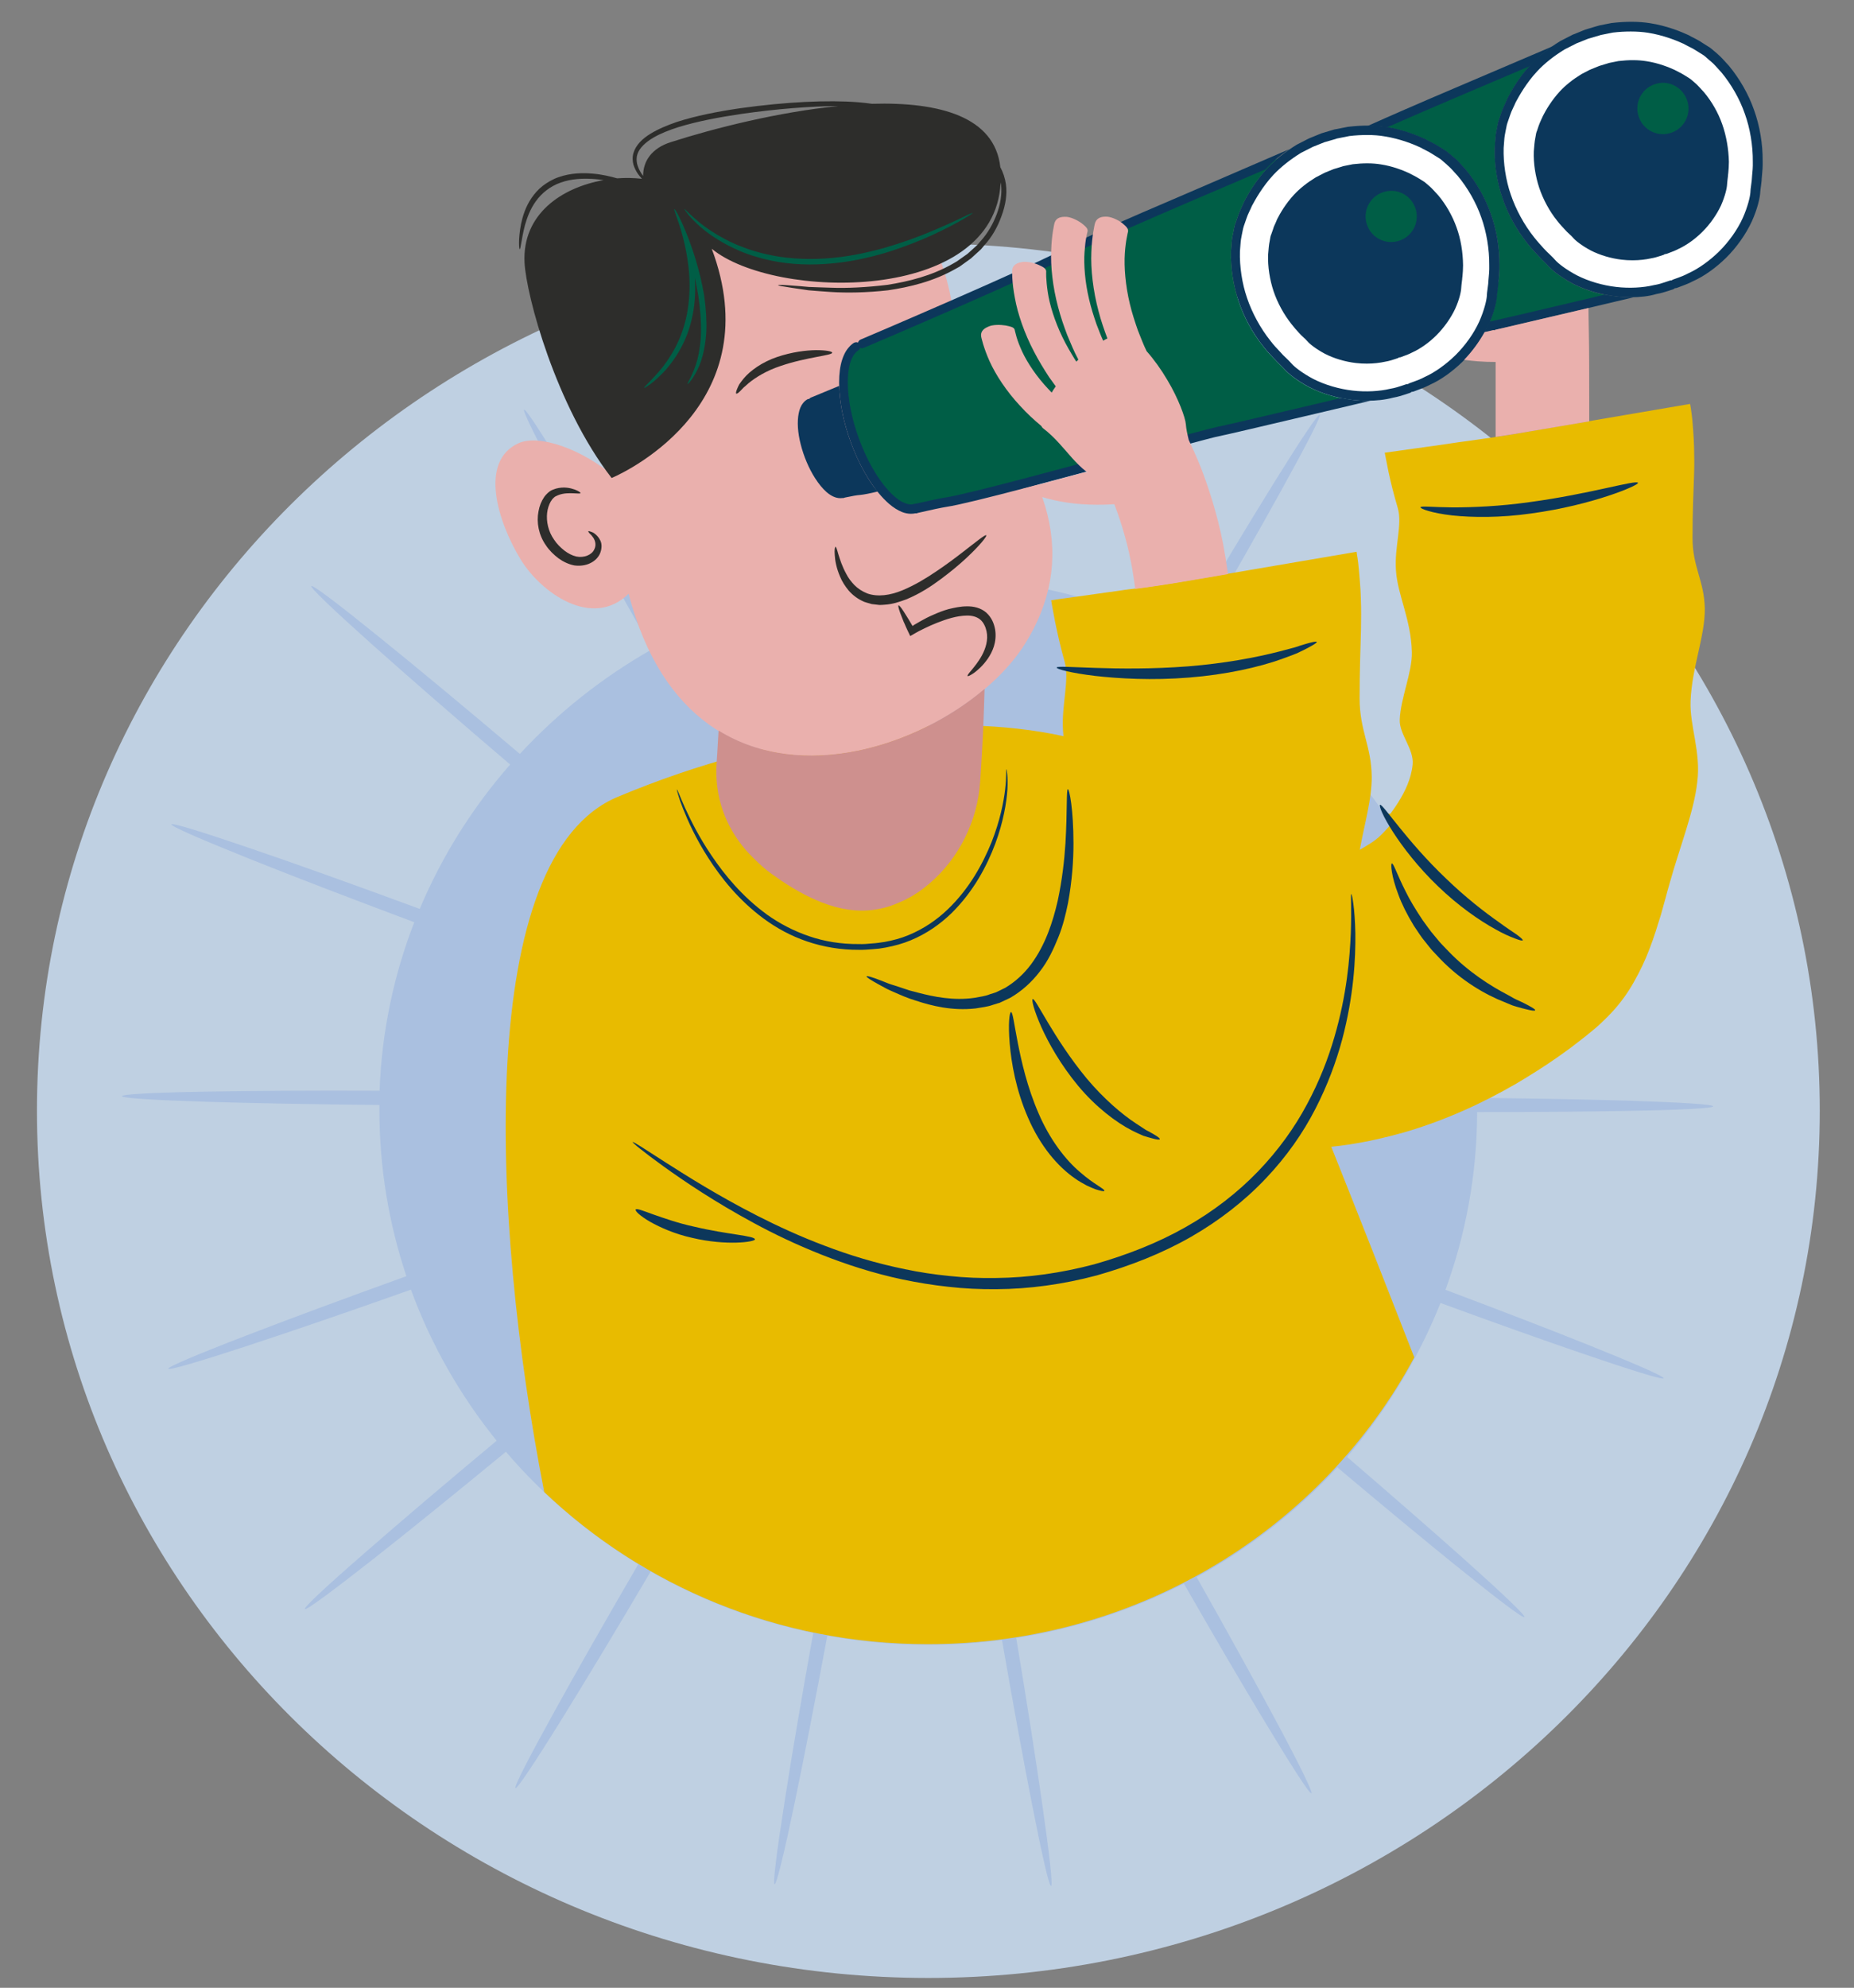
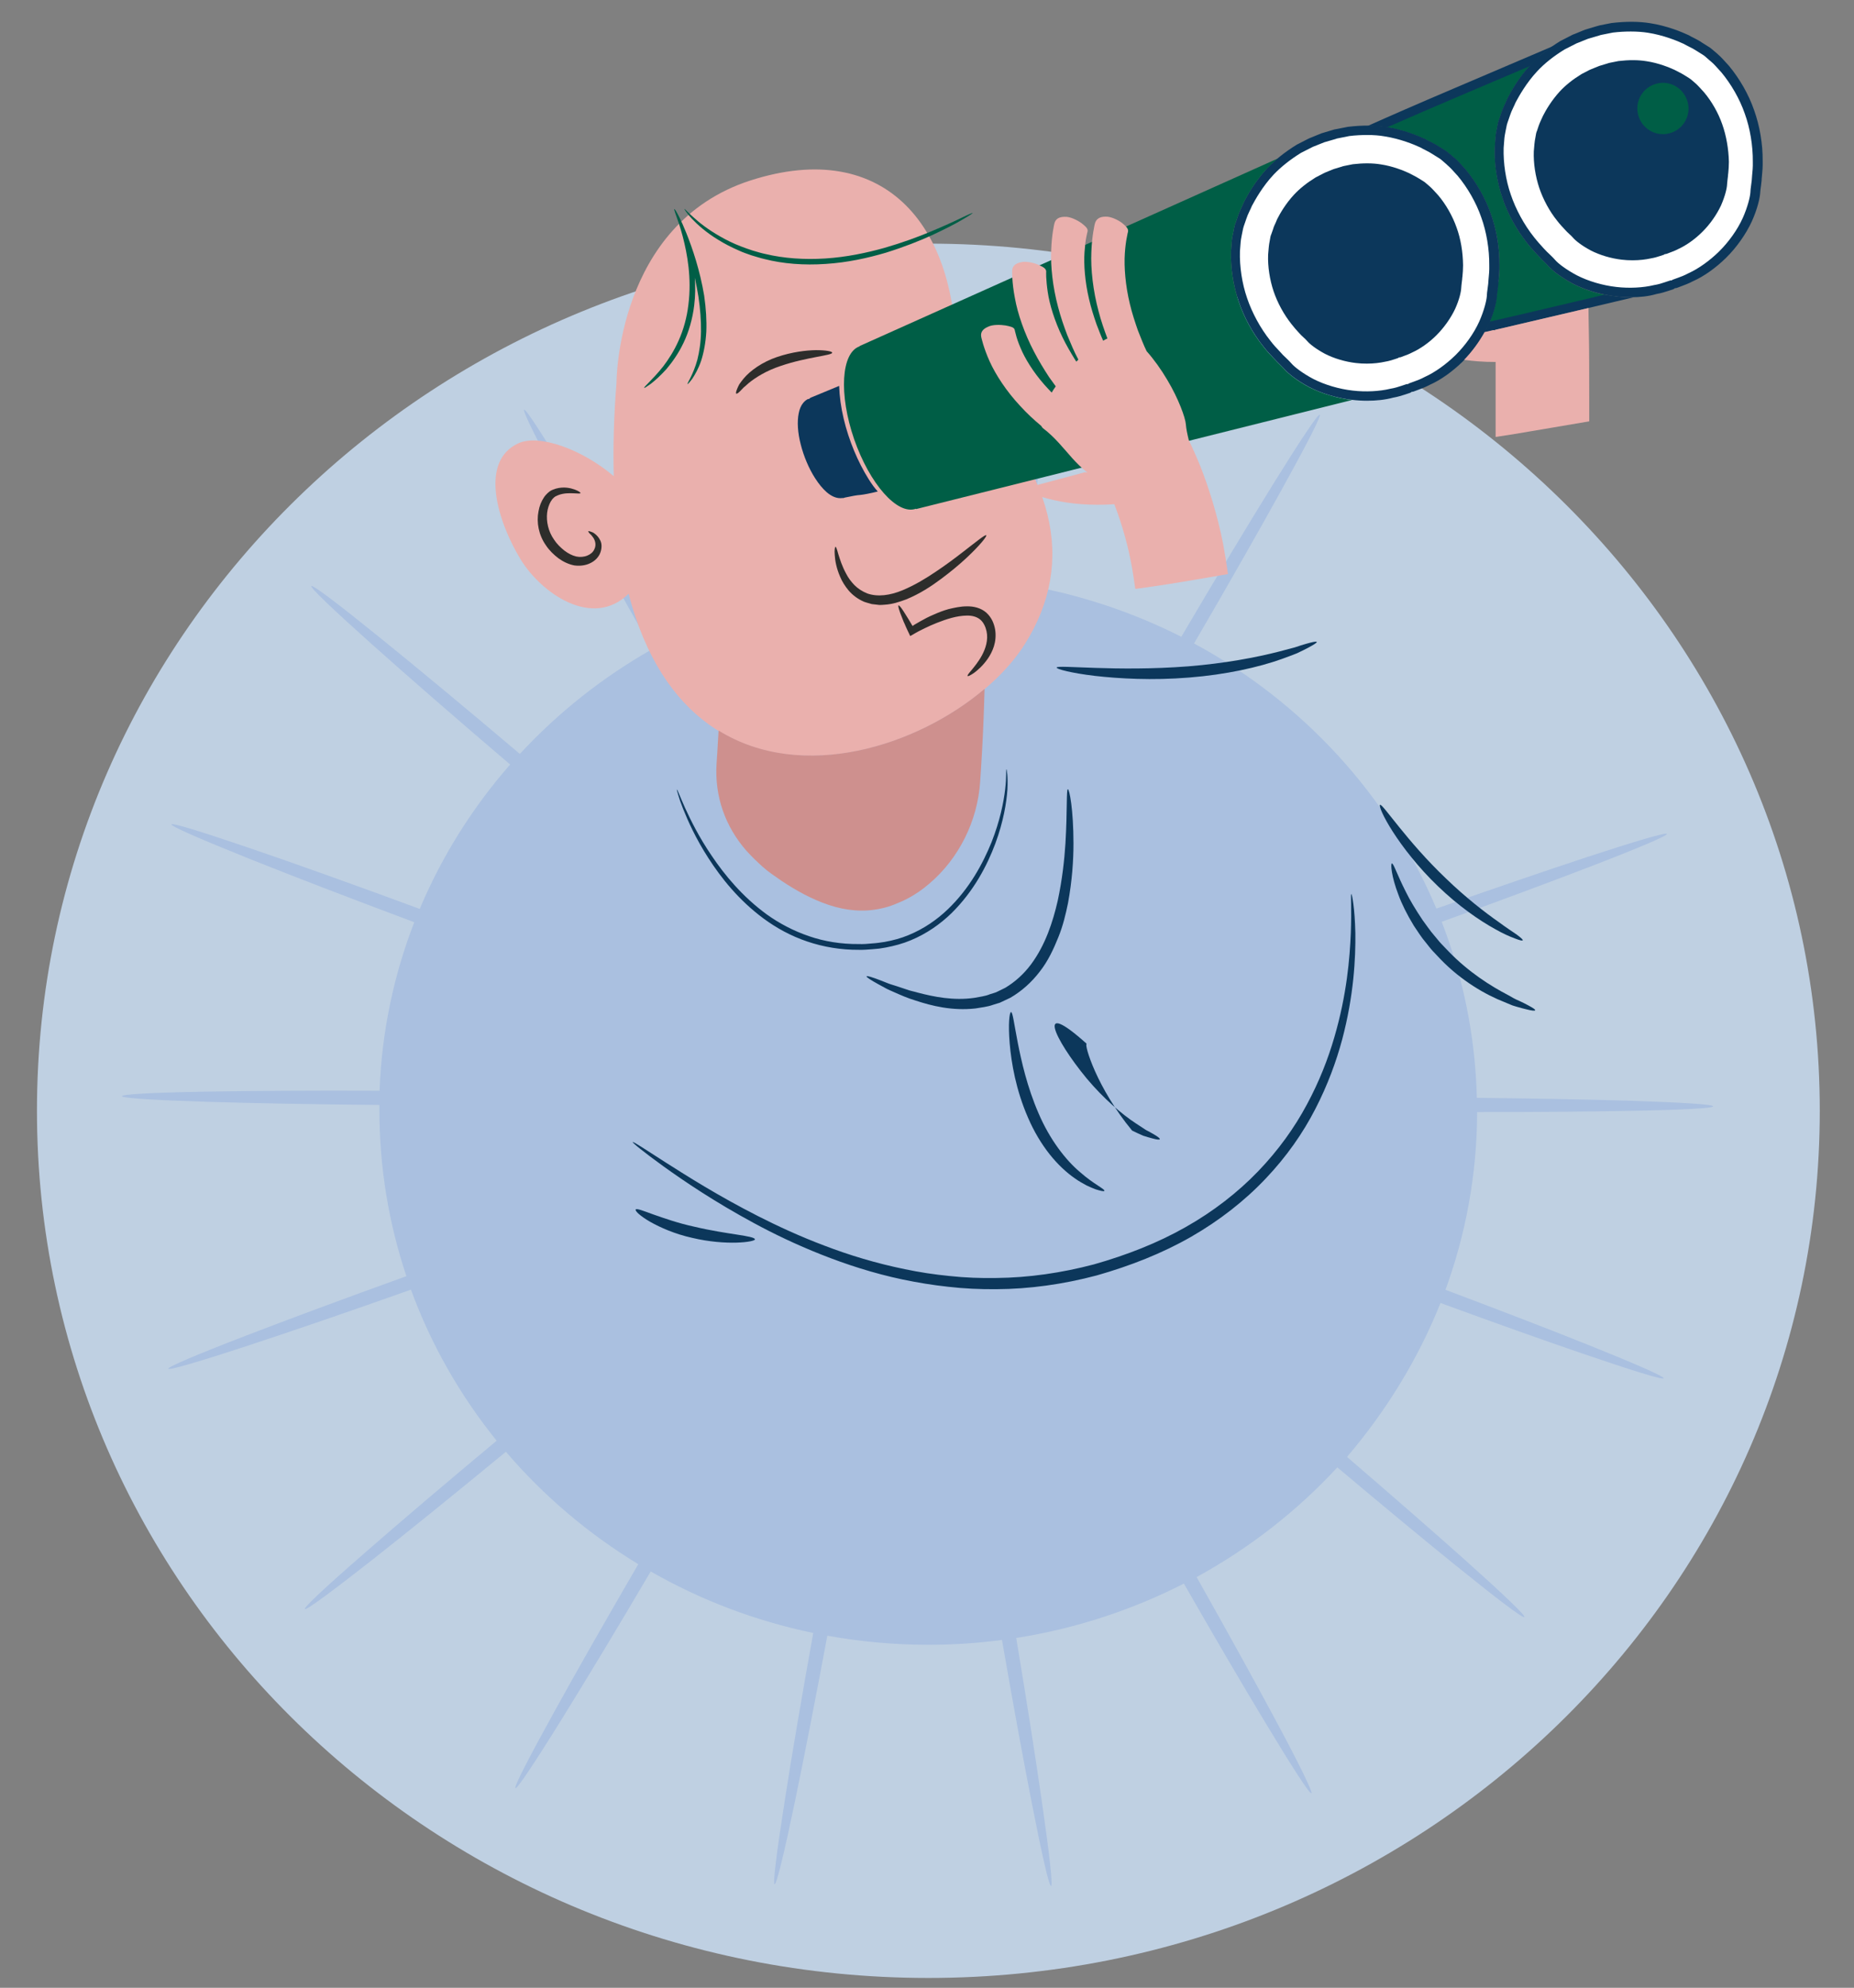
<svg xmlns="http://www.w3.org/2000/svg" x="0px" y="0px" viewBox="0 0 1224 1312" style="enable-background:new 0 0 1224 1312;" xml:space="preserve">
  <rect x="0" y="0" width="1224" height="1312" fill="#808080" stroke="none" />
  <style type="text/css">	.st0{fill:#005E46;}	.st1{fill:#CCE08C;}	.st2{fill:#063A46;}	.st3{fill:#E8BB00;}	.st4{opacity:0.46;fill:#C8E8E4;}	.st5{fill:#FFFFFF;}	.st6{fill:#F7B192;}	.st7{fill:#FFD400;}	.st8{fill:#0B3649;}	.st9{fill:#BFD0E2;}	.st10{fill:#AAC0E0;}	.st11{fill:#F7E0C1;}	.st12{fill:#EAB0AD;}	.st13{fill:#2D2D2B;}	.st14{fill:#0C375B;}	.st15{fill:#CE908E;}</style>
  <g id="background" />
  <g id="LAYER">
    <g>
      <path class="st9" d="M1201.4,733.1c0,316-263.5,572.4-588.5,572.4c-325.1,0-588.5-256.4-588.5-572.4    c0-316.3,263.4-572.3,588.5-572.3C937.9,160.8,1201.4,416.8,1201.4,733.1z" />
      <path class="st10" d="M1075.5,733.2c34.3-0.6,55.5-1.7,55.5-3c0-1.3-21.2-2.6-55.5-3.7c-26.8-0.8-61.6-1.5-100.5-1.9    c-1-40.8-9.1-79.9-23.2-116.2c37.9-13.7,71.8-26.3,97.5-36.2c32-12.3,51.6-20.6,51.2-21.8c-0.4-1.2-20.8,4.8-53.4,15.5    c-26.3,8.7-60.6,20.4-98.8,33.8c-31.4-74.5-88.2-136.3-160-175c22.9-39.3,43.1-74.8,57.8-101.4c16.6-30,26.3-48.9,25.2-49.6    c-1.1-0.7-12.9,17-31,46.2c-16.1,26-37.3,61.1-60.4,100.4c-33-16.7-68.9-28.6-106.9-34.8c8.5-46.7,15.7-88.9,20.6-120.2    c5.3-33.9,8-55,6.7-55.2c-1.3-0.2-6.3,20.4-13.3,54c-6.5,31-14.7,73.1-23.3,120c-16.6-2.3-33.6-3.5-50.8-3.5    c-20.5,0-40.6,1.7-60.2,4.9c-8.2-47.8-16-90.7-22.2-122.3c-6.6-33.7-11.3-54.4-12.6-54.2c-1.3,0.2,1.1,21.3,6,55.3    c4.6,31.9,11.4,75,19.5,122.8c-37.2,7-72.3,19.5-104.4,36.7C414.9,382,393,344.5,376.4,317c-17.7-29.4-29.2-47.2-30.4-46.6    c-1.1,0.6,8.3,19.7,24.5,49.9c15.1,28.2,36.2,66.2,60,108.2c-32.7,18.5-62.1,41.9-87.3,69.1c-36-30.5-68.7-57.6-93.2-77.4    c-26.7-21.6-43.6-34.4-44.5-33.4c-0.8,1,14.5,15.6,40.1,38.5c23.4,20.9,55.4,48.8,91.2,79.3c-24.8,28.3-45,60.4-59.7,95.3    c-42.9-15.8-81.6-29.7-110.7-39.6c-32.5-11.1-52.8-17.4-53.2-16.2c-0.5,1.2,19,9.7,50.9,22.5c28.4,11.4,66.7,26.1,109.4,42.1    c-13.5,34.8-21.5,72.2-22.9,111.2c-44.6-0.2-84.6,0.1-114.6,0.6c-34.3,0.6-55.5,1.7-55.5,3c0,1.3,21.2,2.6,55.5,3.7    c30,0.9,69.9,1.7,114.5,2.1c0,1.2,0,2.5,0,3.7c0,38.1,6.3,74.9,17.8,109.3c-41.3,14.9-78.3,28.6-106,39.3    c-32,12.3-51.6,20.6-51.2,21.8c0.4,1.2,20.8-4.8,53.4-15.5c28.2-9.3,65.4-22,106.8-36.7c13.3,36.3,32.5,69.9,56.6,99.7    c-33.7,28.1-63.7,53.6-86,73.1c-25.9,22.5-41.5,37-40.6,38c0.8,1,17.9-11.6,44.9-32.8c23.3-18.3,53.9-43.1,87.8-71    c24.8,29,54.3,54.1,87.4,74.2c-22.1,38-41.6,72.2-55.9,98.2c-16.6,30-26.3,48.9-25.2,49.6c1.1,0.7,12.9-17,31-46.2    c15.6-25.2,36-58.9,58.3-96.8c32.8,18.8,68.9,32.6,107.3,40.6c-7.7,42.9-14.3,81.5-18.8,110.6c-5.3,33.9-8,55-6.7,55.2    c1.3,0.2,6.3-20.4,13.3-54c6-28.8,13.5-67.2,21.5-110c21.6,3.9,43.9,6,66.7,6c16.5,0,32.7-1.1,48.6-3.2    c7.3,42.1,14.2,79.8,19.8,108.2c6.6,33.7,11.3,54.4,12.6,54.2c1.3-0.2-1.1-21.3-6-55.3c-4.1-28.6-10-66.4-17-108.4    c39.4-6.2,76.6-18.5,110.7-35.9c20.5,35.8,39.2,67.7,53.8,91.8c17.7,29.4,29.2,47.2,30.4,46.6c1.1-0.6-8.3-19.7-24.5-49.9    c-13.3-24.7-31.1-57-51.3-92.8c34.9-19.1,66.3-43.6,92.9-72.4c30.4,25.6,57.7,48.2,79,65.4c26.7,21.6,43.6,34.4,44.5,33.4    c0.9-1-14.5-15.6-40.1-38.5c-20.3-18.1-47-41.4-77-67.2C915,931.4,936.2,897.2,951,860c36.3,13.3,68.9,24.9,94.1,33.5    c32.5,11.1,52.8,17.4,53.2,16.2c0.5-1.2-19-9.7-50.9-22.5c-24.7-9.9-57-22.3-93.1-35.9c13.4-36.7,20.8-76.2,20.9-117.3    C1014,734,1048.8,733.7,1075.5,733.2z" />
      <g>
        <path class="st11" d="M914.3,298.7L914.3,298.7C914.3,298.7,914.3,298.7,914.3,298.7C914.3,298.7,914.3,298.7,914.3,298.7z" />
-         <path class="st3" d="M1116.1,462.6c0.9-22.2,9.7-43.1,9.4-61.1c-0.4-18.4-8.2-27.3-8.1-46.7c0-17.5,0.6-29.3,1-41.2     c0.2-6,0.2-12,0-18.8c-0.1-3.4-0.3-7-0.6-11c-0.2-2-0.3-4.1-0.5-6.3c-0.1-1.2-0.3-2.4-0.4-3.6c-0.1-0.7-0.2-1.4-0.3-2.1l-0.2-1.5     l-0.2-1.3l-0.4-2.4l-106.1,18.1c-11,2-22.3,3.8-33.8,5.4c-2.9,0.4-5.8,0.8-8.7,1.2l-4.4,0.6l-2.6,0.4l-2.8,0.4     c-7.4,1.1-14.9,2.2-22.5,3.2c-6.9,1-13.8,1.9-20.7,2.9c0,0,0,0,0,0c0.1,0.3,0.1,0.7,0.2,1c0.2,0.9,0.4,2,0.6,3.1     c0.5,2.4,1,5.3,1.7,8.6c1.4,6.6,3.4,14.7,6.1,23.8c3.2,10.9-2.3,25.7-1.2,41.1c1.1,16.7,10,32.3,10.5,54.1     c0.3,13.3-7.5,30.4-8,44.5c-0.2,4.9,2.2,9.7,4.5,14.6c2.3,4.9,4.5,10,4,15c-0.9,9.5-5.1,17.9-9.4,24.8c-0.5,0.8-1.1,1.7-1.6,2.5     c-0.5,0.8-1.1,1.5-1.6,2.3c-0.5,0.8-1.1,1.4-1.5,2.1l-0.4,0.5c-0.1,0.1-0.2,0.4-0.3,0.3l-0.4,0c-1-0.1-1.6-0.2-1.5,0     c0.1,0.2,1.9,1.9,2.7,4.3c0.1,0.3,0.2,0.6,0.3,0.9c0,0.3,0,0.6,0,1c0.1,0-0.2,0.3-0.4,0.5l-0.6,0.7l-1.1,1.3     c-0.8,0.9-1.5,1.7-2.3,2.5c-1.5,1.6-3,3.1-4.4,4.4c-1.4,1.2-2.9,2.3-4.2,3.2c-2.7,1.8-5.5,3.4-8.2,5c3.2-17.4,8-33.6,7.9-48.2     c-0.2-20.4-8-30.3-8-51.8c0-19.3,0.6-32.3,0.9-45.4c0.1-6.6,0.2-13.2-0.1-20.7c-0.1-3.7-0.3-7.7-0.7-12.1     c-0.2-2.2-0.4-4.5-0.6-6.9c-0.1-1.3-0.3-2.6-0.4-3.9c-0.1-0.7-0.2-1.5-0.3-2.3l-0.2-1.5l-0.2-1.2l-0.4-2.7l-106.1,18.1     c-12.1,2.2-24.5,4.1-37.2,5.8c-3.2,0.4-6.3,0.8-9.5,1.2c-4,0.6-8,1.2-12,1.7c-8.2,1.2-16.4,2.3-24.8,3.5c-4,0.5-8,1.1-12,1.7     c0,0,0,0.1,0,0.1c0.1,0.4,0.1,0.8,0.2,1.2c0.2,1.1,0.4,2.2,0.6,3.5c0.5,2.7,1.1,5.9,1.8,9.6c1.5,7.3,3.5,16.3,6.3,26.3     c3.3,12.1-2.2,28.3-1.1,45.3c0.1,1.3,0.2,2.5,0.3,3.7c-75.4-16.6-186.7-5.1-294.4,40.1c-93.7,39.3-84.1,275.9-48.4,458.8     c65.3,62.1,154.7,100.4,253.2,100.4c139.6,0,260.7-76.8,321.2-189.3c-15.8-40.5-35.2-89.9-54.8-139c3.7-0.4,7.5-0.8,11.1-1.4     c12.7-1.9,24.9-4.7,36.6-8c28.3-8.2,52.8-19.8,74.3-32.2c9.8-5.8,19.1-11.7,27.8-17.8c1.3-0.9,2.6-1.9,3.9-2.8     c1.6-1.1,3.1-2.3,4.7-3.4c3.1-2.4,6.2-4.8,9.3-7.2c3-2.5,6.1-4.9,9-7.5c2.8-2.7,5.6-5.3,8.2-8.1c5.9-6.3,10.9-13.2,14.9-20.4     c4.1-7.2,7.6-14.6,10.4-22.1c2.9-7.5,5.2-15,7.5-22.5c1.1-3.8,2.1-7.5,3.1-11.2c0.8-3.1,1.6-5.9,2.4-8.7     c3.6-12.9,7.6-24.6,11-35.7c3.4-11.1,6.3-21.7,7.4-31.6C1123.1,496.4,1115.4,479,1116.1,462.6z" />
        <path class="st11" d="M694.2,396.4L694.2,396.4C694.2,396.4,694.2,396.4,694.2,396.4C694.2,396.4,694.2,396.4,694.2,396.4     L694.2,396.4z" />
      </g>
      <path class="st12" d="M631,246c4.1-96.7-46.7-155.5-135.5-126.9c-88.8,28.6-88.5,133.7-88.5,133.7c-1.8,22.3-2.3,42.7-1.8,61.5    c-20.9-17.8-49.4-28-63-21.7c-26,12-13.7,51.6,1.5,76.6c13.5,22.1,47.3,46.2,71.3,22.7c43.7,168.2,216.4,105.1,261.6,33.2    C710.8,370.8,697.3,310.8,631,246z" />
      <g>
        <path class="st13" d="M365.8,356.2c1.8,2.8,4.3,5.2,6.8,7.2c2.5,1.9,5.2,3.3,7.8,3.9c5.2,1.1,10.3-1.1,11.9-4.6     c1.8-3.4,0.3-6.9-1.3-8.7c-0.7-1.1-1.6-1.6-2-2.2c-0.5-0.6-0.7-1-0.6-1.1c0.1-0.2,0.5-0.2,1.3,0.1c0.7,0.3,1.9,0.5,3,1.5     c1.2,0.9,2.6,2.3,3.6,4.4c1.1,2.1,1.1,5.1,0.1,7.9c-1,2.9-3.4,5.5-6.5,7c-3.1,1.6-6.9,2.1-10.7,1.6c-3.7-0.7-7.3-2.4-10.5-4.7     c-3-2.3-6-5.1-8.3-8.6c-4.8-6.8-6.3-15.2-4.9-22.3c0.6-3.6,1.9-6.8,3.8-9.6c0.5-0.7,1-1.3,1.6-1.9c0.6-0.6,1.2-1.2,1.9-1.7     c1.5-1.1,2.9-1.4,4.2-1.9c5.5-1.5,9.8-0.3,12.4,0.6c2.7,1,4,2,3.8,2.4c-0.2,0.4-1.7,0.2-4.4,0.1c-2.6-0.1-6.6-0.3-10.5,1.3     c-1,0.4-2,0.9-2.6,1.5c-0.4,0.3-0.7,0.8-1.1,1.1c-0.3,0.5-0.6,1-1,1.5c-1.2,2.1-2.1,4.8-2.4,7.6     C360.6,344.1,361.9,350.7,365.8,356.2z" />
        <path class="st13" d="M515.2,241.6c-9.1,3-16.4,7.5-21.1,11.4c-1.1,1-2.2,2-3.2,2.8c-0.9,0.9-1.6,1.7-2.2,2.3     c-1.3,1.3-2.2,1.9-2.6,1.7c-0.4-0.2-0.2-1.3,0.5-3c0.4-0.9,0.8-2,1.5-3.2c0.8-1.1,1.7-2.4,2.8-3.7c4.4-5.3,12.4-11,22.2-14.3     c9.8-3.3,19-4.4,25.6-4.5c6.6,0,10.7,0.8,10.7,1.7c0,0.9-4,1.6-10.3,2.8C532.9,236.8,524.2,238.5,515.2,241.6z" />
        <path class="st13" d="M638.3,400.2c4.4-0.1,9.3,1,12.9,4.2c3.6,3.3,5.1,7.3,5.8,11.2c0.6,3.9,0.2,7.7-0.8,10.9     c-1,3.2-2.5,6-4.1,8.3c-3.2,4.6-6.6,7.5-9,9.3c-2.5,1.7-4,2.4-4.3,2.1c-0.3-0.4,0.7-1.7,2.6-3.9c1.8-2.2,4.5-5.4,6.9-9.8     c2.3-4.3,4.3-10.1,3-15.9c-0.6-2.8-2-5.9-4.2-7.7c-2.2-1.8-5.3-2.7-8.9-2.6c-6.7,0.1-13.5,2.4-19.4,4.7c-3,1.2-5.8,2.4-8.4,3.7     c-1.3,0.6-2.6,1.3-3.8,1.9l-1.1,0.6l-1.6,0.9c-1,0.6-2,1.2-3,1.7c-0.5-1.2-1.1-2.3-1.6-3.4c-0.4-0.9-0.8-1.8-1.2-2.6     c-0.5-1.2-1-2.4-1.5-3.4c-0.9-2.2-1.6-4-2.2-5.6c-1.1-3.1-1.6-4.9-1.2-5.2c0.4-0.2,1.6,1.2,3.4,4c0.9,1.4,2,3.1,3.2,5.1     c0.6,1,1.2,2.1,1.9,3.2c0.1,0.2,0.4,0.7,0.4,0.7l0.2,0.2c0.1,0.1,0.2,0.3,0.3,0.4l0.4-0.4l0.2-0.2l0,0l0.2-0.1l0.5-0.3     c1.2-0.7,2.5-1.5,3.8-2.2c2.6-1.5,5.5-3,8.6-4.3c3.1-1.4,6.4-2.7,10-3.7C630.2,401.1,634.1,400.2,638.3,400.2z" />
        <path class="st13" d="M598.3,395.6c-4.6,1.7-9.1,3.2-14,3.5c-1.2,0.1-2.4,0.2-3.6,0.2c-1.2-0.1-2.3-0.3-3.5-0.4l-1.7-0.2     l-1.7-0.5c-1.1-0.3-2.2-0.6-3.3-1c-4.2-1.8-7.6-4.4-10.2-7.4c-2.5-3-4.4-6.1-5.6-9c-2.6-5.9-3.4-11-3.6-14.4     c-0.3-3.5,0.1-5.4,0.5-5.5c0.4,0,1,1.8,1.9,5c1,3.2,2.4,7.8,5.2,12.9c1.3,2.6,3.2,5.1,5.4,7.4c2.3,2.3,5.2,4.2,8.5,5.5     c6.8,2.4,15,1.3,23.2-2.1c8.2-3.4,15.7-8,22.2-12.4c6.6-4.4,12.3-8.7,17.1-12.4c9.6-7.4,15.4-12.2,16-11.5     c0.6,0.6-4.1,6.6-13.1,15c-4.5,4.2-10.1,8.9-16.7,13.8C614.9,386.9,607.3,391.9,598.3,395.6z" />
      </g>
      <g>
        <path class="st14" d="M724.1,841.8c-22.2,5.9-44.6,9-66.3,9.1c-10.8,0.1-21.5-0.4-31.8-1.6c-10.4-1.1-20.4-2.8-30.1-4.8     c-19.4-4.1-37.4-10-53.8-16.5c-16.4-6.5-31.2-13.6-44.3-20.7c-26.3-14.2-46.3-27.8-59.8-37.5c-6.8-4.9-11.9-8.8-15.3-11.5     c-3.4-2.7-5.1-4.3-5-4.5c0.3-0.5,8,4.6,22,13.6c14,8.9,34.3,21.8,60.6,35.2c13.2,6.7,27.9,13.5,44.1,19.6     c16.2,6.2,33.9,11.6,53,15.5c9.5,2,19.3,3.5,29.5,4.5c10.1,1.1,20.5,1.5,31,1.3c21.1-0.2,42.8-3.3,64.4-9     c21.5-6.1,42-14.1,60.3-24.5c18.3-10.3,34.5-22.9,47.9-36.8c13.4-13.9,24.2-29,32.3-44.2c8.2-15.2,14-30.2,18.1-44.3     c8.3-28.3,10.2-52.3,10.9-68.8c0.6-16.5-0.2-25.7,0.3-25.8c0.3,0,0.8,2.2,1.4,6.6c0.6,4.4,1.1,10.8,1.3,19.2     c0.2,16.7-1,41.1-8.7,70.2c-3.9,14.5-9.6,30.1-17.7,45.8c-8.1,15.8-19,31.5-32.8,46c-13.7,14.5-30.4,27.6-49.2,38.4     C767.2,827.3,746.2,835.5,724.1,841.8z" />
        <path class="st14" d="M686.5,641.2c-5.4,7.1-12,13-19.4,17.3c-1.9,0.9-3.8,1.8-5.7,2.7c-0.9,0.5-1.9,0.9-2.9,1.1l-2.9,0.9     c-3.8,1.4-7.8,1.7-11.6,2.4c-15.4,1.7-28.9-1.7-39.5-5.2c-5.4-1.6-10-3.7-14.1-5.5c-2-0.9-4-1.7-5.6-2.6     c-1.7-0.9-3.2-1.7-4.6-2.5c-5.5-3-8.3-4.9-8.1-5.4c0.2-0.5,3.6,0.5,9.3,2.7c1.4,0.6,3,1.2,4.8,1.9c1.7,0.7,3.7,1.2,5.8,1.9     c2.1,0.7,4.3,1.4,6.6,2.2c2.3,0.9,4.9,1.3,7.5,2.1c10.4,2.7,23.4,5.4,37.2,3.4c3.4-0.7,7-1,10.3-2.4l2.6-0.8     c0.9-0.2,1.7-0.6,2.5-1c1.6-0.8,3.3-1.6,4.9-2.4c6.4-3.8,12.2-9,17-15.4c9.6-12.9,14.5-28.2,17.7-42.1c3-14,4.4-27,5.1-37.9     c1.3-21.9,0.5-35.6,1.6-35.7c1-0.1,3.7,13.5,3.7,35.9c0,11.2-0.9,24.5-3.6,39.2c-1.5,7.3-3.3,15-6.4,22.6     C695.6,626.3,692,634.2,686.5,641.2z" />
        <path class="st14" d="M458.6,809.7c21.5,5.1,39.7,5.9,39.8,8.3c0.2,1.7-18.8,4.4-41.5-1c-11.3-2.5-21-6.8-27.7-10.6     c-6.6-3.8-10.1-7.2-9.5-8.1c0.6-0.9,4.8,0.8,11.7,3.3C438.3,804,447.8,807.4,458.6,809.7z" />
        <path class="st14" d="M954.6,579.8c12.8,12.4,25.7,22.4,35.3,29.1c4.7,3.5,8.8,6.1,11.5,8c2.7,2,4.1,3.3,3.9,3.7     c-0.2,0.5-2.1,0-5.2-1.2c-3.2-1.2-7.7-3.1-12.9-6.1c-10.6-5.8-24.4-15.4-37.7-28.2c-13.3-12.7-23.5-26.1-30-36.2     c-6.5-10.1-9.3-17.2-8.4-17.7C912.8,530.3,928.6,555.1,954.6,579.8z" />
        <path class="st14" d="M956.3,627.9c13.2,13.7,28,23,39.2,28.8c1.4,0.8,2.7,1.5,3.9,2.2c1.2,0.7,2.5,1.2,3.6,1.7     c2.3,1.1,4.2,2,5.8,2.9c3.2,1.7,4.9,2.8,4.7,3.3c-0.2,0.5-2.2,0.3-5.7-0.6c-1.8-0.4-3.9-1-6.4-1.7c-1.2-0.4-2.6-0.7-3.9-1.3     c-1.4-0.6-2.8-1.2-4.3-1.8c-12.1-4.7-28.2-13.8-42.2-28.3c-1.7-1.8-3.4-3.6-5.1-5.4c-1.7-1.8-3.1-3.8-4.6-5.6     c-3.1-3.6-5.4-7.5-7.9-11.1c-4.5-7.4-8-14.4-10.2-20.5c-4.7-12.2-5.2-20.5-4.3-20.6c1.1-0.2,3.4,7.3,9.1,18.5     c2.7,5.6,6.6,12,11.2,18.9c2.5,3.3,4.8,6.9,7.8,10.3c1.5,1.7,2.8,3.5,4.4,5.2C953.1,624.5,954.7,626.2,956.3,627.9z" />
-         <path class="st14" d="M717.5,711.9c11.2,13.3,23.1,23.5,32.6,29.7c2.4,1.6,4.5,3,6.4,4.2c2,1,3.7,2,5.1,2.8     c2.8,1.6,4.3,2.8,4.1,3.3c-0.2,0.5-2,0.3-5.2-0.6c-1.6-0.4-3.6-1-5.8-1.7c-2.2-0.9-4.6-2.1-7.3-3.4c-10.6-5.4-24-15.6-35.6-29.5     c-11.6-14-19.6-28.3-24.4-39c-4.8-10.8-6.5-17.9-5.6-18.3C683.7,658.6,695.3,685,717.5,711.9z" />
+         <path class="st14" d="M717.5,711.9c11.2,13.3,23.1,23.5,32.6,29.7c2.4,1.6,4.5,3,6.4,4.2c2,1,3.7,2,5.1,2.8     c2.8,1.6,4.3,2.8,4.1,3.3c-0.2,0.5-2,0.3-5.2-0.6c-1.6-0.4-3.6-1-5.8-1.7c-2.2-0.9-4.6-2.1-7.3-3.4c-11.6-14-19.6-28.3-24.4-39c-4.8-10.8-6.5-17.9-5.6-18.3C683.7,658.6,695.3,685,717.5,711.9z" />
        <path class="st14" d="M685.6,734.7c7.4,17.4,18,31,27.4,38.9c9.3,8.2,16.6,11.2,16.1,12.4c-0.2,0.5-2.2,0.1-5.7-1     c-1.7-0.6-3.7-1.5-6.1-2.6c-2.2-1.3-4.9-2.6-7.6-4.6c-5.4-3.7-11.3-9.1-16.7-15.9c-5.4-6.8-10.4-15.1-14.3-24.2     c-8-18.3-11-36.1-12.1-48.9c-1.1-12.8-0.2-20.8,0.9-20.8c1.1,0,2,7.8,4.4,20.1C674.3,700.3,678.1,717.4,685.6,734.7z" />
        <path class="st14" d="M784.5,439.8c23.8-1.9,45-5.9,60.1-9.8c3.8-1,7.2-1.9,10.2-2.7c2.9-1,5.5-1.8,7.6-2.4     c4.2-1.2,6.7-1.7,6.9-1.2c0.2,0.5-1.9,1.8-5.8,3.9c-2,1-4.4,2.3-7.3,3.6c-2.9,1.2-6.3,2.4-10.1,3.8     c-15.1,5.4-36.8,10.3-61.1,12.2c-24.3,2-46.4,0.7-62.2-1.1c-15.8-1.9-25.4-4.5-25.2-5.5C698,438.6,736.9,443.5,784.5,439.8z" />
-         <path class="st14" d="M1009.9,331.4c39.5-5.3,70.8-15,71.5-12.7c0.6,1.6-30,14.7-70.5,20.2c-20.2,2.9-38.8,2.7-52.1,1.3     c-13.3-1.5-21.3-4.4-21-5.4c0.3-1,8.3,0,21.3,0.1C972.1,334.9,990.1,334.2,1009.9,331.4z" />
        <path class="st14" d="M567,623.1c2.9,0.1,5.7-0.1,8.6-0.4c1.4-0.1,2.8-0.2,4.2-0.4l4.2-0.6c5.5-1,10.8-2.4,15.8-4.5     c10-4.1,18.7-10.1,25.9-17c14.5-13.9,23.2-30.3,28.9-44.3c5.6-14.2,8-26.4,9-34.9c1-8.5,0.5-13.2,0.8-13.3c0.1,0,0.4,1.2,0.6,3.4     c0.2,2.3,0.3,5.6,0.1,10c-0.6,8.6-2.6,21.1-8,35.7c-5.4,14.4-14.1,31.3-28.9,45.9c-7.4,7.2-16.5,13.6-26.9,17.9     c-5.2,2.2-10.8,3.7-16.6,4.8l-4.3,0.7c-1.5,0.2-2.9,0.2-4.4,0.4c-2.9,0.2-5.9,0.5-8.9,0.4c-11.9,0.1-23.6-1.9-34.2-5.5     c-10.7-3.6-20.3-8.9-28.6-15c-16.7-12.3-28.3-27.1-36.6-40c-8.4-13-13.5-24.5-16.7-32.5c-1.6-4-2.7-7.2-3.3-9.4     c-0.7-2.2-0.9-3.4-0.8-3.4c0.3-0.1,1.9,4.4,5.4,12.2c3.6,7.8,9,19,17.6,31.6c8.5,12.6,20.2,26.9,36.4,38.7     c8.1,5.8,17.5,10.8,27.8,14.3C544.2,621.4,555.4,623.2,567,623.1z" />
      </g>
-       <path class="st13" d="M664.1,121.6c-0.6-4.2-1.9-7.9-3.7-11.3c-3.7-33.3-40.2-43.1-84.7-41.8c-2.8-0.4-5.8-0.7-9-1    c-20-1.6-47.7-0.3-77.8,3.9c-15.1,2.2-29.4,5-42.1,9.1c-6.3,2.2-12.2,4.6-17.4,7.8c-5.1,3.1-9.6,7.3-11.2,12.7    c-0.8,2.7-0.6,5.4,0,7.7c0.7,2.3,1.8,4.3,2.9,6c0.9,1.2,1.8,2.3,2.7,3.3c-5.3-0.6-10.8-0.7-16.4-0.3c-4.6-1.3-10-2.6-16.1-3.1    c-6.8-0.6-14.7-0.4-22.4,2.3c-3.9,1.3-7.4,3.4-10.5,5.7c-3.1,2.4-5.5,5.2-7.5,8.1c-4,5.9-5.8,12-6.9,17.1    c-2,10.2-1.3,16.7-0.9,16.7c0.7,0.1,1-6.3,3.5-16c1.4-4.8,3.4-10.5,7.2-15.7c3.7-5.2,9.4-9.9,16.4-12.3c7-2.5,14.4-2.8,20.9-2.4    c2.6,0.1,5,0.5,7.4,0.8c-27.6,4.8-53.8,22.4-52.2,54.4c1.1,21.6,20.6,94.6,57.5,142.2c12.9-5.5,103.8-50.7,66.1-151.3    c41.1,33.9,187,36.6,190.7-43.8c0.1,0.6,0.2,1.1,0.3,1.7c0.7,6-0.4,12.6-2.8,19.1c-2.4,6.4-6,12.9-11.1,18.4l-1.8,2.1l-2.1,1.9    c-1.4,1.3-2.9,2.6-4.3,3.9c-1.6,1.1-3.2,2.3-4.8,3.4l-2.4,1.7c-0.8,0.5-1.8,1-2.6,1.5c-14,8-29.2,11.7-43.1,13.9    c-14,1.7-26.7,2.3-37.4,1.9c-5.3-0.2-10.2-0.3-14.5-0.5c-4.2-0.4-7.9-0.7-10.9-0.9c-6-0.5-9.3-0.6-9.4-0.3c0,0.3,3.2,0.9,9.2,1.8    c3,0.4,6.6,1,10.9,1.6c4.3,0.4,9.1,0.7,14.5,1.1c10.8,0.7,23.7,0.5,38-1.1c14.2-2.1,29.9-5.8,44.5-14.1c0.9-0.5,1.8-1,2.7-1.5    l2.5-1.8c1.7-1.2,3.4-2.4,5-3.6c1.5-1.4,3-2.7,4.5-4.1l2.2-2l1.9-2.3c5.4-5.8,9.2-12.8,11.6-19.6    C663.9,135.3,665,128.3,664.1,121.6z M420.6,108.1c-0.4-2-0.5-4.2,0.2-6.3c1.4-4.3,5.5-7.9,10.3-10.8c4.9-2.9,10.6-5.1,16.8-7.1    c12.4-3.8,26.6-6.5,41.5-8.7c23.8-3.4,46-5.1,64-5.2c-39,3.9-80.9,14.3-110.8,23.9c-12.1,3.9-18.1,12.3-18,22.2    c-0.6-0.8-1.2-1.6-1.7-2.5C421.9,111.9,421.1,110.1,420.6,108.1z" />
      <g>
        <path class="st0" d="M453.1,153.8c-1.7-4.2-3.2-7.6-4.5-10.2c-1.1-2.2-2-3.8-2.5-4.6c-0.5-0.7-0.8-1.1-0.9-1     c-0.4,0.2,1,3.7,3.1,9.8c0.8,2.4,1.6,5.2,2.5,8.5c2.9,11.2,5.9,27.2,3.7,44.6c-1,8.7-3.3,16.8-6.4,23.7     c-3,6.9-6.8,12.7-10.3,17.3c-7.2,9-12.9,13.5-12.5,14.1c0.2,0.2,1.7-0.8,4.4-2.7c2.6-2,6.2-5.2,10.2-9.6     c3.8-4.5,8-10.3,11.4-17.5c3.4-7.1,5.9-15.6,7-24.6c0.8-6.4,0.8-12.5,0.4-18.3c0.9,4,1.7,8.2,2.4,12.5c1.2,8.1,1.8,15.9,1.7,23     c-0.1,7.1-1.1,13.4-2.4,18.6c-1.4,5.2-3.2,9.1-4.5,11.8c-1.4,2.6-2.2,4.2-2,4.3c0.2,0.1,1.4-1.1,3.2-3.6c1.7-2.6,4-6.5,5.8-11.8     c1.7-5.3,3-11.9,3.4-19.2c0.3-7.3-0.2-15.4-1.4-23.7C462.1,178.4,457.2,164,453.1,153.8z" />
        <path class="st0" d="M634.7,143.8c-4.7,2.3-11.5,5.4-20.1,9c-8.6,3.6-18.9,7.4-30.7,10.8c-11.8,3.3-25,6.1-39,7     c-14,0.9-27.5-0.1-39.3-2.9c-3-0.6-5.8-1.5-8.6-2.3c-2.7-0.9-5.4-1.8-7.9-2.8c-5-1.9-9.6-4.2-13.6-6.5c-8-4.5-13.9-9.2-17.7-12.7     c-3.9-3.4-5.7-5.6-5.9-5.5c-0.2,0.1,1.3,2.7,4.9,6.5c3.6,3.8,9.3,9,17.4,13.9c4,2.5,8.6,4.9,13.7,7.1c2.5,1.2,5.3,2.1,8.1,3.1     c2.8,0.8,5.7,1.8,8.8,2.5c12.1,3.1,26,4.2,40.3,3.2c14.4-0.9,27.8-3.9,39.7-7.4c11.9-3.7,22.3-7.8,30.8-11.7     c8.5-4,15.2-7.4,19.7-10.1c4.5-2.6,6.9-4.2,6.8-4.4C642.1,140.4,639.4,141.5,634.7,143.8z" />
      </g>
      <g>
        <path class="st0" d="M988.9,187.9c-0.2,1.3-0.3,2.4-0.4,3.4c-0.2,1.8-0.5,3.3-0.5,4.3c-0.2,3.6-1.7,10.6-5.5,19.1     c-0.3,0.8-0.7,1.5-1.1,2.3l85.3-21.3c-9.6-1.1-19.9-4.1-28.2-8.4c-8.3-4.4-13.8-9-16.1-11.5c-0.7-0.8-1.8-1.9-3.1-3.2     c-0.7-0.7-1.5-1.4-2.3-2.3c-0.7-0.8-1.3-1.4-2-2.1c-2.1-2.2-4.4-4.7-6.7-7.7c-7-8.7-12.9-19.4-16.4-30c-3.5-10.2-5.4-22.3-5-33.1     l0.5-6.5c0.1-1.4,0.3-2.8,0.5-3.9c0.1-0.5,0.2-1,0.3-1.5c0.7-4,1.1-5.7,1.6-6.7c0.2-0.6,0.8-2.3,1.6-4.7c0.5-1.6,1.4-3.5,2.3-5.5     c0.5-1.1,1.1-2.3,1.6-3.6c2.5-4.9,7.6-13.9,15.2-22.1c2.2-2.3,4.6-4.5,7.2-6.7L912.1,83.6c1.1,0.1,2.2,0.2,3.2,0.4     c11.1,1.7,20.7,5.7,25.5,7.9c1.4,0.8,2.6,1.4,3.7,1.9c1.9,1,3.7,1.9,5.2,2.9c2,1.3,3.6,2.3,4.3,2.7c0.8,0.4,2.2,1.5,5.2,4.1     c0.4,0.4,0.8,0.7,1.2,1c0.9,0.8,1.9,1.6,2.9,2.8l4.3,4.7c7,8.4,13.1,19,16.6,29.2c3.8,10.5,5.8,22.4,5.7,33.7     c0.1,3.7-0.2,7.1-0.5,10.1C989,186.1,988.9,187,988.9,187.9z" />
        <g>
          <path class="st5" d="M1105,188.7c-44.6,15.4-93.6-9.4-109.6-55.4c-15.9-46,7.3-95.9,51.9-111.3c44.6-15.4,93.6,9.4,109.6,55.4      C1172.8,123.4,1149.6,173.2,1105,188.7z" />
          <path class="st14" d="M1076.5,196.2c-3.3,0-6.6-0.2-9.9-0.6c-9.6-1.1-19.9-4.1-28.2-8.4c-8.3-4.4-13.8-9-16.1-11.5      c-0.7-0.8-1.8-1.9-3.1-3.2c-0.7-0.7-1.5-1.4-2.3-2.3c-0.7-0.8-1.3-1.4-2-2.1c-2.1-2.2-4.4-4.7-6.7-7.7c-7-8.7-12.9-19.4-16.4-30      c-3.5-10.2-5.4-22.3-5-33.1l0.5-6.5c0.1-1.4,0.3-2.8,0.5-3.9c0.1-0.5,0.2-1,0.3-1.5c0.7-4,1.1-5.7,1.6-6.7      c0.2-0.6,0.8-2.3,1.6-4.7c0.5-1.6,1.4-3.5,2.3-5.5c0.5-1.1,1.1-2.3,1.6-3.6c2.5-4.9,7.6-13.9,15.2-22.1      c5.2-5.6,11.9-10.9,19.7-15.7l7.2-3.7c0.7-0.4,1.4-0.7,2-0.9c0,0,0.3-0.1,0.3-0.1l6.8-2.8l7.7-2.3c0.6-0.2,1.3-0.4,2.2-0.6      l7.6-1.5c9.4-1.1,17.8-1.1,25.4,0.1c11.1,1.7,20.7,5.7,25.5,7.9c1.4,0.8,2.5,1.4,3.6,1.9c1.9,1,3.7,1.9,5.2,3      c2,1.3,3.6,2.3,4.3,2.7c0.8,0.4,2.2,1.5,5.2,4.1c0.4,0.4,0.8,0.7,1.1,1c0.9,0.8,1.9,1.7,2.9,2.8l4.3,4.7      c7,8.4,13.1,19,16.6,29.2c3.8,10.5,5.8,22.5,5.7,33.7c0.1,3.7-0.2,7.1-0.5,10.1c-0.1,1-0.2,1.9-0.2,2.8      c-0.2,1.3-0.3,2.4-0.4,3.4c-0.2,1.8-0.5,3.3-0.5,4.3c-0.2,3.6-1.7,10.6-5.5,19.1c-3.9,8.5-10.1,17.3-17,24.1      c-6.7,6.6-14.6,12.3-21.9,15.5c-2.8,1.5-5.5,2.5-7.4,3.2l-3.2,1.2c-0.4,0.2-0.9,0.2-1.3,0.2c-0.3,0.3-0.7,0.5-1.1,0.7l-3.3,1.1      c-1.9,0.6-4.6,1.5-8,2.1C1088.4,195.6,1082.5,196.2,1076.5,196.2z M1076.7,20.8c-3.8,0-7.8,0.2-11.9,0.7l-7.5,1.5      c-0.7,0.1-1.1,0.3-1.4,0.4l-7.5,2.2l-7,2.8c-0.3,0.1-0.8,0.3-1.3,0.6l-7.1,3.6c-7.2,4.4-13.4,9.3-18.2,14.5      c-7.1,7.6-11.9,16.2-14.2,20.5c-0.5,1.1-1,2.4-1.6,3.5c-0.9,1.9-1.6,3.5-2,4.8c-0.9,2.6-1.5,4.4-1.8,5.2      c-0.2,0.5-0.5,1.5-1.2,5.3c-0.1,0.5-0.2,1-0.3,1.6c-0.2,1-0.4,2.1-0.5,3.2l-0.5,6.4c-0.3,10,1.4,21.3,4.7,30.8      c3.3,9.8,8.9,20.1,15.4,28.2c2.2,2.8,4.4,5.2,6.3,7.3c0.7,0.7,1.4,1.4,2,2.1c0.7,0.7,1.5,1.4,2.2,2.1c1.5,1.5,2.7,2.6,3.5,3.6      c1.9,2.2,7.2,6.3,14.2,10c7.6,3.9,17.1,6.7,26.1,7.7c8.5,1,17.7,0.5,24.7-1.2c3.1-0.5,5.6-1.3,7.3-1.9l3.3-1.1      c0.4-0.1,0.8-0.2,1.2-0.1c0.3-0.3,0.6-0.5,1-0.6l3.3-1.2c1.7-0.6,4.1-1.5,6.7-2.9c6.7-3,14.2-8.4,20.3-14.4      c6.4-6.3,12.2-14.4,15.7-22.2c3.2-7.2,4.8-13.8,5-16.8c0-1.2,0.2-2.8,0.5-4.9c0.1-1,0.3-2,0.4-3.1c0.1-0.8,0.1-1.7,0.2-2.8      c0.3-2.8,0.6-6,0.5-9.5c0.1-10.5-1.8-22.1-5.3-31.7c-3.3-9.6-9-19.5-15.5-27.3l-4.2-4.6c-0.8-0.9-1.6-1.6-2.4-2.3      c-0.5-0.4-0.9-0.8-1.3-1.1c-2.6-2.4-3.6-3.1-3.9-3.3c-1-0.6-2.6-1.6-4.8-3c-1.2-0.8-2.8-1.7-4.7-2.6c-1.1-0.6-2.4-1.2-3.6-1.9      c-4.3-2-13.3-5.7-23.6-7.3C1084.7,21.1,1080.8,20.8,1076.7,20.8z" />
        </g>
        <path class="st14" d="M1137,82c-2.6-7.5-7-15.2-12.1-21.2c-2.3-2.5-4.3-4.8-6-6.2c-2.1-1.9-3.2-2.7-3.7-3l-3.2-2     c-1.1-0.7-2.4-1.4-3.8-2.1c-0.8-0.4-1.6-0.8-2.7-1.4c-3.5-1.6-10.5-4.5-18.5-5.7c-5.5-0.9-11.7-0.9-18.5-0.1l-5.5,1.1     c-0.7,0.1-1.2,0.3-1.8,0.5l-5.3,1.6l-5.2,2.1c-0.4,0.2-0.9,0.4-1.4,0.6l-5.2,2.7c-5.7,3.5-10.5,7.3-14.3,11.4     c-5.5,6-9.3,12.5-11.1,16.1c-0.4,0.9-0.8,1.8-1.2,2.6c-0.6,1.4-1.3,2.8-1.7,4.1l-1.1,3.3c-0.4,0.8-0.7,2-1.1,4.7     c-0.5,2.3-0.7,5.3-1,8.8c-0.3,7.9,1.1,16.6,3.6,24.1c2.6,7.7,6.8,15.5,11.9,21.8c1.7,2.2,3.4,4,4.9,5.6c0.5,0.5,1,1,1.5,1.6     c0.6,0.6,1.2,1.1,1.7,1.6c1,0.9,1.8,1.7,2.3,2.3c1.6,1.9,5.7,5.2,11.7,8.4c6,3.1,13.5,5.3,20.5,6.1c2.4,0.3,4.8,0.4,7.2,0.4     c4.4,0,8.6-0.5,12.2-1.3c2.5-0.4,4.4-1.1,6.1-1.6l2.1-0.7c0.3-0.1,0.6-0.3,0.8-0.5c0.3,0,0.6,0,1-0.1l2.4-0.9     c1.4-0.5,3.3-1.2,5.4-2.3c5.3-2.4,11.1-6.5,15.9-11.3c5-4.9,9.5-11.3,12.4-17.5c2.7-6.2,3.9-11.3,4-13.9c0-0.7,0.2-1.8,0.3-3.1     c0.1-0.7,0.2-1.5,0.3-2.5c0-0.6,0.1-1.3,0.2-2c0.2-2.2,0.4-4.6,0.4-7.3C1141.2,98.3,1139.7,89.6,1137,82z" />
        <path class="st0" d="M1113.8,66.1c3.1,8.8-1.6,18.5-10.4,21.5c-8.8,3.1-18.5-1.6-21.5-10.5c-3.1-8.8,1.6-18.5,10.5-21.5     C1101.1,52.5,1110.7,57.2,1113.8,66.1z" />
        <g>
          <path class="st5" d="M931,257c-44.6,15.4-93.6-9.4-109.6-55.4c-15.9-46,7.3-95.8,51.9-111.3c44.6-15.4,93.6,9.4,109.6,55.4      C998.8,191.7,975.6,241.5,931,257z" />
          <path class="st14" d="M902.5,264.5c-3.3,0-6.6-0.2-9.9-0.6c-9.6-1.1-19.9-4.1-28.2-8.4c-8.3-4.4-13.8-9-16.1-11.5      c-0.7-0.8-1.8-1.9-3.1-3.2c-0.7-0.7-1.5-1.4-2.3-2.3c-0.7-0.8-1.4-1.5-2.1-2.2c-2.1-2.2-4.4-4.6-6.7-7.6      c-7-8.7-12.9-19.4-16.4-30c-3.5-10.2-5.4-22.3-5-33.1l0.5-6.5c0.1-1.5,0.3-2.8,0.6-3.9c0.1-0.5,0.2-1,0.3-1.4      c0.7-4,1.1-5.7,1.6-6.7c0.2-0.6,0.8-2.3,1.6-4.7c0.5-1.6,1.4-3.5,2.3-5.5c0.5-1.1,1.1-2.3,1.6-3.6c2.5-4.9,7.6-13.9,15.2-22.1      c5.3-5.6,11.9-10.9,19.7-15.7l7.2-3.7c0.7-0.4,1.5-0.7,2-0.9l7.1-2.9l7.7-2.3c0.6-0.2,1.3-0.4,2.2-0.5l7.6-1.5      c9.4-1.1,17.8-1.1,25.4,0.1c11.1,1.7,20.7,5.7,25.5,7.9c1.4,0.8,2.6,1.4,3.7,1.9c1.9,1,3.7,1.9,5.2,2.9c2,1.3,3.6,2.3,4.3,2.7      c0.8,0.4,2.2,1.5,5.2,4.1c0.4,0.4,0.8,0.7,1.2,1c0.9,0.8,1.9,1.6,2.9,2.8l4.3,4.7c7,8.4,13.1,19,16.6,29.2      c3.8,10.5,5.8,22.4,5.7,33.7c0.1,3.7-0.2,7.1-0.5,10.1c-0.1,1-0.2,1.9-0.2,2.8c-0.2,1.3-0.3,2.4-0.4,3.4      c-0.2,1.8-0.5,3.3-0.5,4.3c-0.2,3.6-1.7,10.6-5.5,19.1c-3.9,8.5-10.1,17.3-17,24.1c-6.7,6.6-14.6,12.3-21.9,15.5      c-2.8,1.5-5.5,2.5-7.4,3.2l-3.2,1.2c-0.4,0.2-0.9,0.2-1.3,0.2c-0.3,0.3-0.7,0.5-1.1,0.7l-3.3,1.1c-1.9,0.6-4.6,1.5-8,2.1      C914.4,263.9,908.6,264.5,902.5,264.5z M902.7,89.1c-3.8,0-7.8,0.2-11.9,0.7l-7.5,1.5c-0.6,0.1-1.1,0.2-1.4,0.4l-7.6,2.2l-7,2.8      c-0.3,0.1-0.8,0.3-1.3,0.6l-7.1,3.6c-7.1,4.4-13.3,9.3-18.2,14.5c-7.1,7.6-11.9,16.2-14.2,20.5c-0.5,1.1-1,2.4-1.6,3.5      c-0.9,1.9-1.6,3.5-2,4.8c-0.9,2.6-1.5,4.4-1.8,5.2c-0.2,0.5-0.5,1.7-1.2,5.3c-0.1,0.5-0.2,1-0.3,1.6c-0.2,1-0.4,2.1-0.5,3.2      l-0.5,6.4c-0.3,10,1.4,21.3,4.7,30.8c3.3,9.8,8.9,20.1,15.4,28.2c2.1,2.8,4.3,5.1,6.3,7.2c0.7,0.8,1.4,1.5,2,2.2      c0.7,0.7,1.5,1.4,2.2,2.1c1.5,1.5,2.7,2.6,3.6,3.7c1.9,2.2,7.2,6.3,14.2,10c7.6,3.9,17.1,6.7,26.1,7.7c8.5,1,17.7,0.5,24.7-1.2      c3.1-0.5,5.5-1.3,7.3-1.9l3.3-1.1c0.4-0.1,0.8-0.2,1.2-0.1c0.3-0.3,0.6-0.5,1-0.6l3.3-1.2c1.7-0.6,4.1-1.5,6.7-2.9      c6.7-3,14.2-8.4,20.3-14.4c6.4-6.3,12.2-14.4,15.7-22.2c3.2-7.2,4.8-13.8,5-16.8c0-1.2,0.2-2.8,0.5-4.9c0.1-1,0.3-2,0.4-3.1      c0.1-0.8,0.1-1.7,0.2-2.8c0.3-2.8,0.6-6.1,0.5-9.5c0.1-10.5-1.8-22.1-5.3-31.7c-3.3-9.6-9-19.5-15.5-27.3l-4.2-4.6      c-0.8-0.8-1.6-1.6-2.3-2.2c-0.5-0.4-0.9-0.8-1.3-1.2c-2.8-2.5-3.6-3.1-3.9-3.3c-1-0.6-2.6-1.6-4.8-3c-1.2-0.8-2.8-1.7-4.6-2.6      c-1.2-0.6-2.4-1.2-3.6-1.9c-4.3-2-13.3-5.7-23.6-7.3C910.7,89.4,906.8,89.1,902.7,89.1z" />
        </g>
        <path class="st14" d="M961.6,150.1c-2.6-7.4-7-15.2-12.1-21.2c-2.3-2.5-4.3-4.8-6-6.2c-2.2-1.9-3.1-2.7-3.7-3l-3.2-2     c-1.1-0.7-2.4-1.4-3.8-2.1c-0.8-0.4-1.6-0.8-2.7-1.4c-3.5-1.6-10.5-4.5-18.5-5.7c-5.5-0.9-11.7-0.9-18.5-0.1l-5.5,1.1     c-0.7,0.1-1.2,0.3-1.8,0.5l-5.3,1.6l-5.2,2.1c-0.4,0.2-0.9,0.4-1.5,0.7l-5.2,2.7c-5.7,3.5-10.5,7.3-14.3,11.4     c-5.5,5.9-9.3,12.5-11.1,16.1c-0.4,0.9-0.8,1.8-1.1,2.6c-0.7,1.4-1.3,2.8-1.6,4l-1.2,3.4c-0.4,0.8-0.7,2-1.1,4.7     c-0.5,2.3-0.7,5.2-1,8.8c-0.3,7.9,1.1,16.6,3.6,24.1c2.6,7.7,6.8,15.4,11.9,21.8c1.7,2.2,3.3,4,4.8,5.6c0.5,0.5,1,1,1.5,1.6     c0.6,0.6,1.2,1.1,1.7,1.6c1,0.9,1.8,1.7,2.3,2.3c1.6,1.9,5.7,5.2,11.7,8.4c6,3.1,13.5,5.3,20.5,6.1c2.4,0.3,4.8,0.4,7.2,0.4     c4.4,0,8.6-0.5,12.2-1.3c2.5-0.4,4.4-1.1,6.1-1.6l2.1-0.7c0.3-0.1,0.6-0.3,0.8-0.5c0.3,0,0.6,0,1-0.1l2.4-0.9     c1.4-0.5,3.3-1.2,5.4-2.3c5.3-2.4,11.1-6.5,15.9-11.3c5-5,9.5-11.3,12.4-17.5c2.8-6.2,3.9-11.3,4-13.9c0-0.7,0.2-1.8,0.3-3.1     c0.1-0.7,0.2-1.5,0.3-2.4c0-0.6,0.1-1.3,0.2-2c0.2-2.2,0.4-4.6,0.4-7.3C965.8,166.4,964.4,157.7,961.6,150.1z" />
-         <path class="st0" d="M934.4,137.3c3.1,8.8-1.6,18.5-10.4,21.5c-8.8,3.1-18.5-1.6-21.5-10.4c-3.1-8.8,1.6-18.5,10.5-21.5     C921.7,123.8,931.3,128.4,934.4,137.3z" />
        <path class="st14" d="M573.5,316.3c-7.2-11.5-13.1-25.6-16.5-39.9c-1.8-7.6-2.8-15-3-21.7c-10.6,4.4-18.4,7.6-18.6,7.7     c-0.5,0.2-0.9,0.5-1.2,0.9c-0.5,0-1,0.1-1.4,0.4c-0.3,0.2-1.4,0.8-2.6,2.3c-1.4,1.7-2.4,4.1-2.9,6.8c-1.1,5.4-0.7,12.7,1.3,20.4     c2,8,5.4,16,9.5,22.4c2.5,3.9,5,6.9,7.6,9.2c3,2.6,6.1,4,9,4c0.4,0,0.9,0,1.3-0.1c0.6,0.1,1.2,0,1.8-0.3c4.7-1,8-1.6,9.9-1.7     c2.3-0.2,6.5-1,11.8-2.3C577.3,322,575.4,319.3,573.5,316.3z" />
        <path class="st0" d="M864.4,255.6c-8.3-4.4-13.8-9-16.1-11.5c-0.7-0.8-1.8-1.9-3.1-3.2c-0.7-0.7-1.5-1.4-2.3-2.3     c-0.7-0.8-1.4-1.5-2.1-2.2c-2.1-2.2-4.4-4.6-6.7-7.6c-7-8.7-12.9-19.4-16.4-30c-3.5-10.2-5.4-22.3-5-33.1l0.5-6.5     c0.1-1.5,0.3-2.8,0.6-3.9c0.1-0.5,0.2-1,0.3-1.4c0.7-4,1.1-5.7,1.6-6.7c0.2-0.6,0.8-2.3,1.6-4.7c0.5-1.6,1.4-3.5,2.3-5.5     c0.5-1.1,1.1-2.3,1.6-3.6c2.5-4.9,7.6-13.9,15.2-22.1c2.2-2.3,4.6-4.6,7.2-6.7L567.5,228.4l0.1,0.2c0,0,0,0-0.1,0     c-12.2,4.2-13.8,31.7-3.6,61.3c10.3,29.6,28.5,50.2,40.7,45.9c0,0,0,0,0.1,0l0.1,0.2l287.8-72C883,262.9,872.7,259.8,864.4,255.6     z" />
-         <path class="st14" d="M902.5,264.5c-3.3,0-6.6-0.2-9.9-0.6c-2.4-0.3-4.9-0.7-7.3-1.2l-18.5,4.4c-38.1,9-58.8,13.8-63.4,14.7     c-4.3,0.9-25.1,6.5-51.3,13.6c-47.8,13-113.3,30.8-128.1,33c-3.7,0.6-10,1.9-19.2,4c-0.4,0-0.9,0-1.3,0.2c-1.7,0.6-3.8,0.4-6-0.5     c-2.2-0.8-4.5-2.3-6.8-4.3c-4.2-3.6-8.2-8.5-12.3-14.9c-6.9-10.9-12.5-24.5-15.8-38.1c-3-12.6-3.7-24.7-1.9-33     c0.7-3.4,2.1-6.6,3.6-8.4c1.1-1.4,2-1.9,2-1.9h0c0.8-0.4,1.3-1.1,1.5-1.9c0.7,0.3,1.6,0.3,2.4,0c4.8-2,116.9-49.8,137.1-61.4     c10.2-5.8,51-23.4,80.8-36.2l47.5-20.3c0.2-0.2,0.3-0.4,0.5-0.6c4.2-4.5,9.2-8.7,15-12.6L786,126.6     c-47.6,20.3-73.5,31.9-81.4,36.5c-19.9,11.4-135.3,60.6-136.4,61c-0.9,0.4-1.5,1.1-1.7,2c-0.8-0.3-1.7-0.3-2.6,0.1     c-0.3,0.2-2,1.1-3.9,3.5c-2.2,2.6-3.9,6.5-4.9,11c-2,9.2-1.3,22.2,1.9,35.7c3.4,14.3,9.3,28.5,16.5,39.9     c4.4,6.9,8.8,12.2,13.4,16.2c2.9,2.5,5.8,4.3,8.5,5.4c2,0.8,4,1.2,6,1.2c1,0,1.9-0.1,2.9-0.3c0.6,0.1,1.2,0,1.8-0.3     c9.1-2.1,15.3-3.4,19-4c15.1-2.2,80.8-20.1,128.8-33.1c26.1-7.1,46.7-12.7,50.9-13.5c4.6-0.9,25.4-5.8,63.6-14.8l36.4-8.6     C903.9,264.5,903.2,264.5,902.5,264.5z" />
        <g>
          <path class="st14" d="M1010.4,43c4.1-4.4,9.2-8.7,15-12.6L960,58.3c-24.7,10.5-43.4,18.7-57,24.8c4.3,0,8.4,0.3,12.2,0.9      c0.1,0,0.3,0.1,0.4,0.1c15-6.6,32.1-14,46.7-20.2l47.5-20.2C1010,43.4,1010.2,43.2,1010.4,43z" />
          <path class="st14" d="M1076.5,196.2c-3.3,0-6.6-0.2-9.9-0.6c-2.4-0.3-4.8-0.7-7.3-1.1l-18.5,4.4c-29.1,6.9-48.1,11.3-57.4,13.4      c-0.3,0.8-0.6,1.5-1,2.4c-0.7,1.5-1.5,3.1-2.3,4.6c6.6-1.4,26.5-6.1,62.1-14.5l36.4-8.6C1078,196.2,1077.2,196.2,1076.5,196.2z" />
        </g>
      </g>
      <path class="st12" d="M765.4,313.4c-0.7-2.8-3.1-4.8-5.4-4.3c0,0-1.4,0.3-3.8,0.7c-1.2,0.2-2.7,0.5-4.3,0.8    c-1.7,0.2-3.6,0.4-5.6,0.7c-8.2,1.1-19.2,1.5-29.9,0.4c-0.1,0-0.1,0-0.2,0c-14.3,3.8-28.6,7.7-41.6,11.1c1.6,0.8,3.4,1.6,5.3,2.4    c9.2,3.8,22,6.8,34.6,7.6c12.7,0.9,25.2,0,34.4-1.5c2.3-0.3,4.4-0.7,6.3-0.9c1.8-0.3,3.4-0.7,4.8-1c2.6-0.6,4.1-0.9,4.1-0.9    c2.6-0.5,4.2-3.3,3.5-6.1L765.4,313.4z" />
      <path class="st12" d="M653.3,238.4c4.1,9.1,11.3,20,20,29.3c4.5,5,9.4,9.5,14.1,13.4c0.4,0.7,0.8,1.3,1.5,1.8    c7.4,5.6,13.1,12.9,18.9,19.4c5.9,6.5,12,12.2,21.2,15.8c0.1,0,0.2,0.1,0.4,0.1c0,0,0,0,0,0c1.4,2.9,3.3,7.1,5.4,12.4    c4.2,10.5,8.9,25,11.8,40.1c1.2,6,2.1,12.1,2.9,18c1-0.1,2-0.3,3-0.4c12.6-1.7,25-3.7,37.2-5.8l21-3.6c-0.9-6.7-2-13.5-3.3-20.4    c-3.7-18.8-9.6-37.3-15-50.9c-3-7.3-5.7-13.3-7.6-17.2c-0.9-3.7-1.7-7.4-1.9-10.3c-0.3-4.3-4.8-16.9-12.3-29.4    c-4-6.8-8.8-13.5-13.6-18.9c-2-4-3.8-8.8-5.8-13.8c-1.9-5.5-3.9-11.5-5.3-17.5c-2.9-12-3.9-24.3-3.3-33.2    c0.3-4.5,0.8-8.1,1.3-10.5c0.4-2.5,0.8-3.8,0.8-3.8c0.5-2.3-1.8-4-4-5.9c-2.7-2-7.4-4.3-10.9-4.1c-3.8,0-6.2,1.5-7,4.7    c0,0-1.9,7.6-2.3,18.6c-0.5,11.1,1.1,25.6,4.8,39.3c1.6,6.2,3.7,12.2,5.8,17.8c-0.9,0.4-1.9,0.9-2.8,1.5c-1.5-3.3-2.9-7-4.4-10.9    c-1.8-5.2-3.6-10.8-4.9-16.5c-2.7-11.3-3.6-22.9-3-31.2c0.3-4.2,0.7-7.6,1.2-9.9c0.4-2.3,0.8-3.6,0.8-3.6c0.5-2.1-1.9-3.8-4.1-5.6    c-2.7-1.9-7.4-4.3-10.9-4.1c-3.8,0-6.1,1.3-6.9,4.4c0,0-1.8,7.2-2.1,17.7c-0.5,10.5,1,24.2,4.5,37.3c1.7,6.6,3.9,12.9,6.1,18.7    c2.4,5.7,4.6,11.1,7,15.5c0.1,0.2,0.2,0.4,0.3,0.7c-0.4,0.4-0.9,0.8-1.3,1.3c-0.3-0.4-0.5-0.8-0.8-1.2c-2.9-4.7-5.9-9.8-8.4-15    c-5.1-10.5-8.5-21.5-9.7-29.8c-0.6-4.1-0.9-7.6-1-9.9c-0.1-2.4,0-3.6,0-3.6c0-2.2-2.7-3.3-5.3-4.5c-3-1.3-8.2-2.5-11.5-1.6    c-3.7,0.8-5.7,2.7-5.7,5.8c0,0-0.2,7.4,1.8,17.7c1.8,10.3,6.3,23.4,12.6,35.4c3.1,6,6.6,11.7,10,16.9c1.5,2.1,3,4.2,4.4,6.1    c-1,1.4-1.9,2.7-2.7,4.1c-1.7-1.8-3.4-3.6-5-5.4c-7.1-8.1-12.7-17.1-15.6-24.2c-1.5-3.5-2.5-6.5-3-8.6c-0.6-2.1-0.8-3.2-0.8-3.2    c-0.4-1.9-3.3-2.3-6.1-2.9c-3.2-0.5-8.5-0.7-11.6,0.9c-3.5,1.5-5,3.7-4.4,6.7C647.8,222.4,649.2,229.3,653.3,238.4z" />
      <path class="st12" d="M987.4,238.9c0,8.4,0,17.5,0,26.5c0,7.8,0,15.6,0,23c7.5-1.1,15-2.3,22.3-3.6l39.5-6.7c0-4.2,0-8.4,0-12.7    c0-17.6,0-35.1-0.3-48.3c-0.1-5.5-0.2-10.2-0.2-13.8l-6.4,1.5c-27.2,6.4-45.2,10.6-55.2,12.9c0,0.1,0,0.2,0,0.3c0,0,0,0,0,0    c-0.4,0-0.8,0-1.3-0.1c-2.5,0.6-4.4,1-5.7,1.3c-3.6,6.5-8.3,12.9-13.5,18.3c3,0.4,6.1,0.8,9.2,1    C979.7,238.8,983.6,238.9,987.4,238.9z" />
      <path class="st15" d="M474.4,482.2c-0.6,11.5-1.3,21.4-1.3,21.4c-1.5,22.5,6,42.1,19.4,57.6c3.3,3.7,7,7.3,11,10.9    c1,0.9,2.1,1.8,3.1,2.6c1,0.8,2.1,1.5,3.1,2.3c2.1,1.5,4.4,3.1,6.6,4.6c9.2,6.1,19.5,11.9,30.9,15.7h0c11.4,3.8,23.1,4.9,34.6,2.3    c2.9-0.6,5.8-1.5,8.6-2.6c1.4-0.6,2.8-1.2,4.3-1.8c1.4-0.6,2.7-1.2,4-1.9c5.3-2.7,10.4-6.2,15.2-10.4    c18.9-16.2,31.5-40.7,33.2-67.1c0,0,1.1-15.6,1.8-30.8c0.7-14.8,1.1-29.4,1.1-30.3C605.5,492.5,529.9,516.5,474.4,482.2z" />
    </g>
  </g>
</svg>